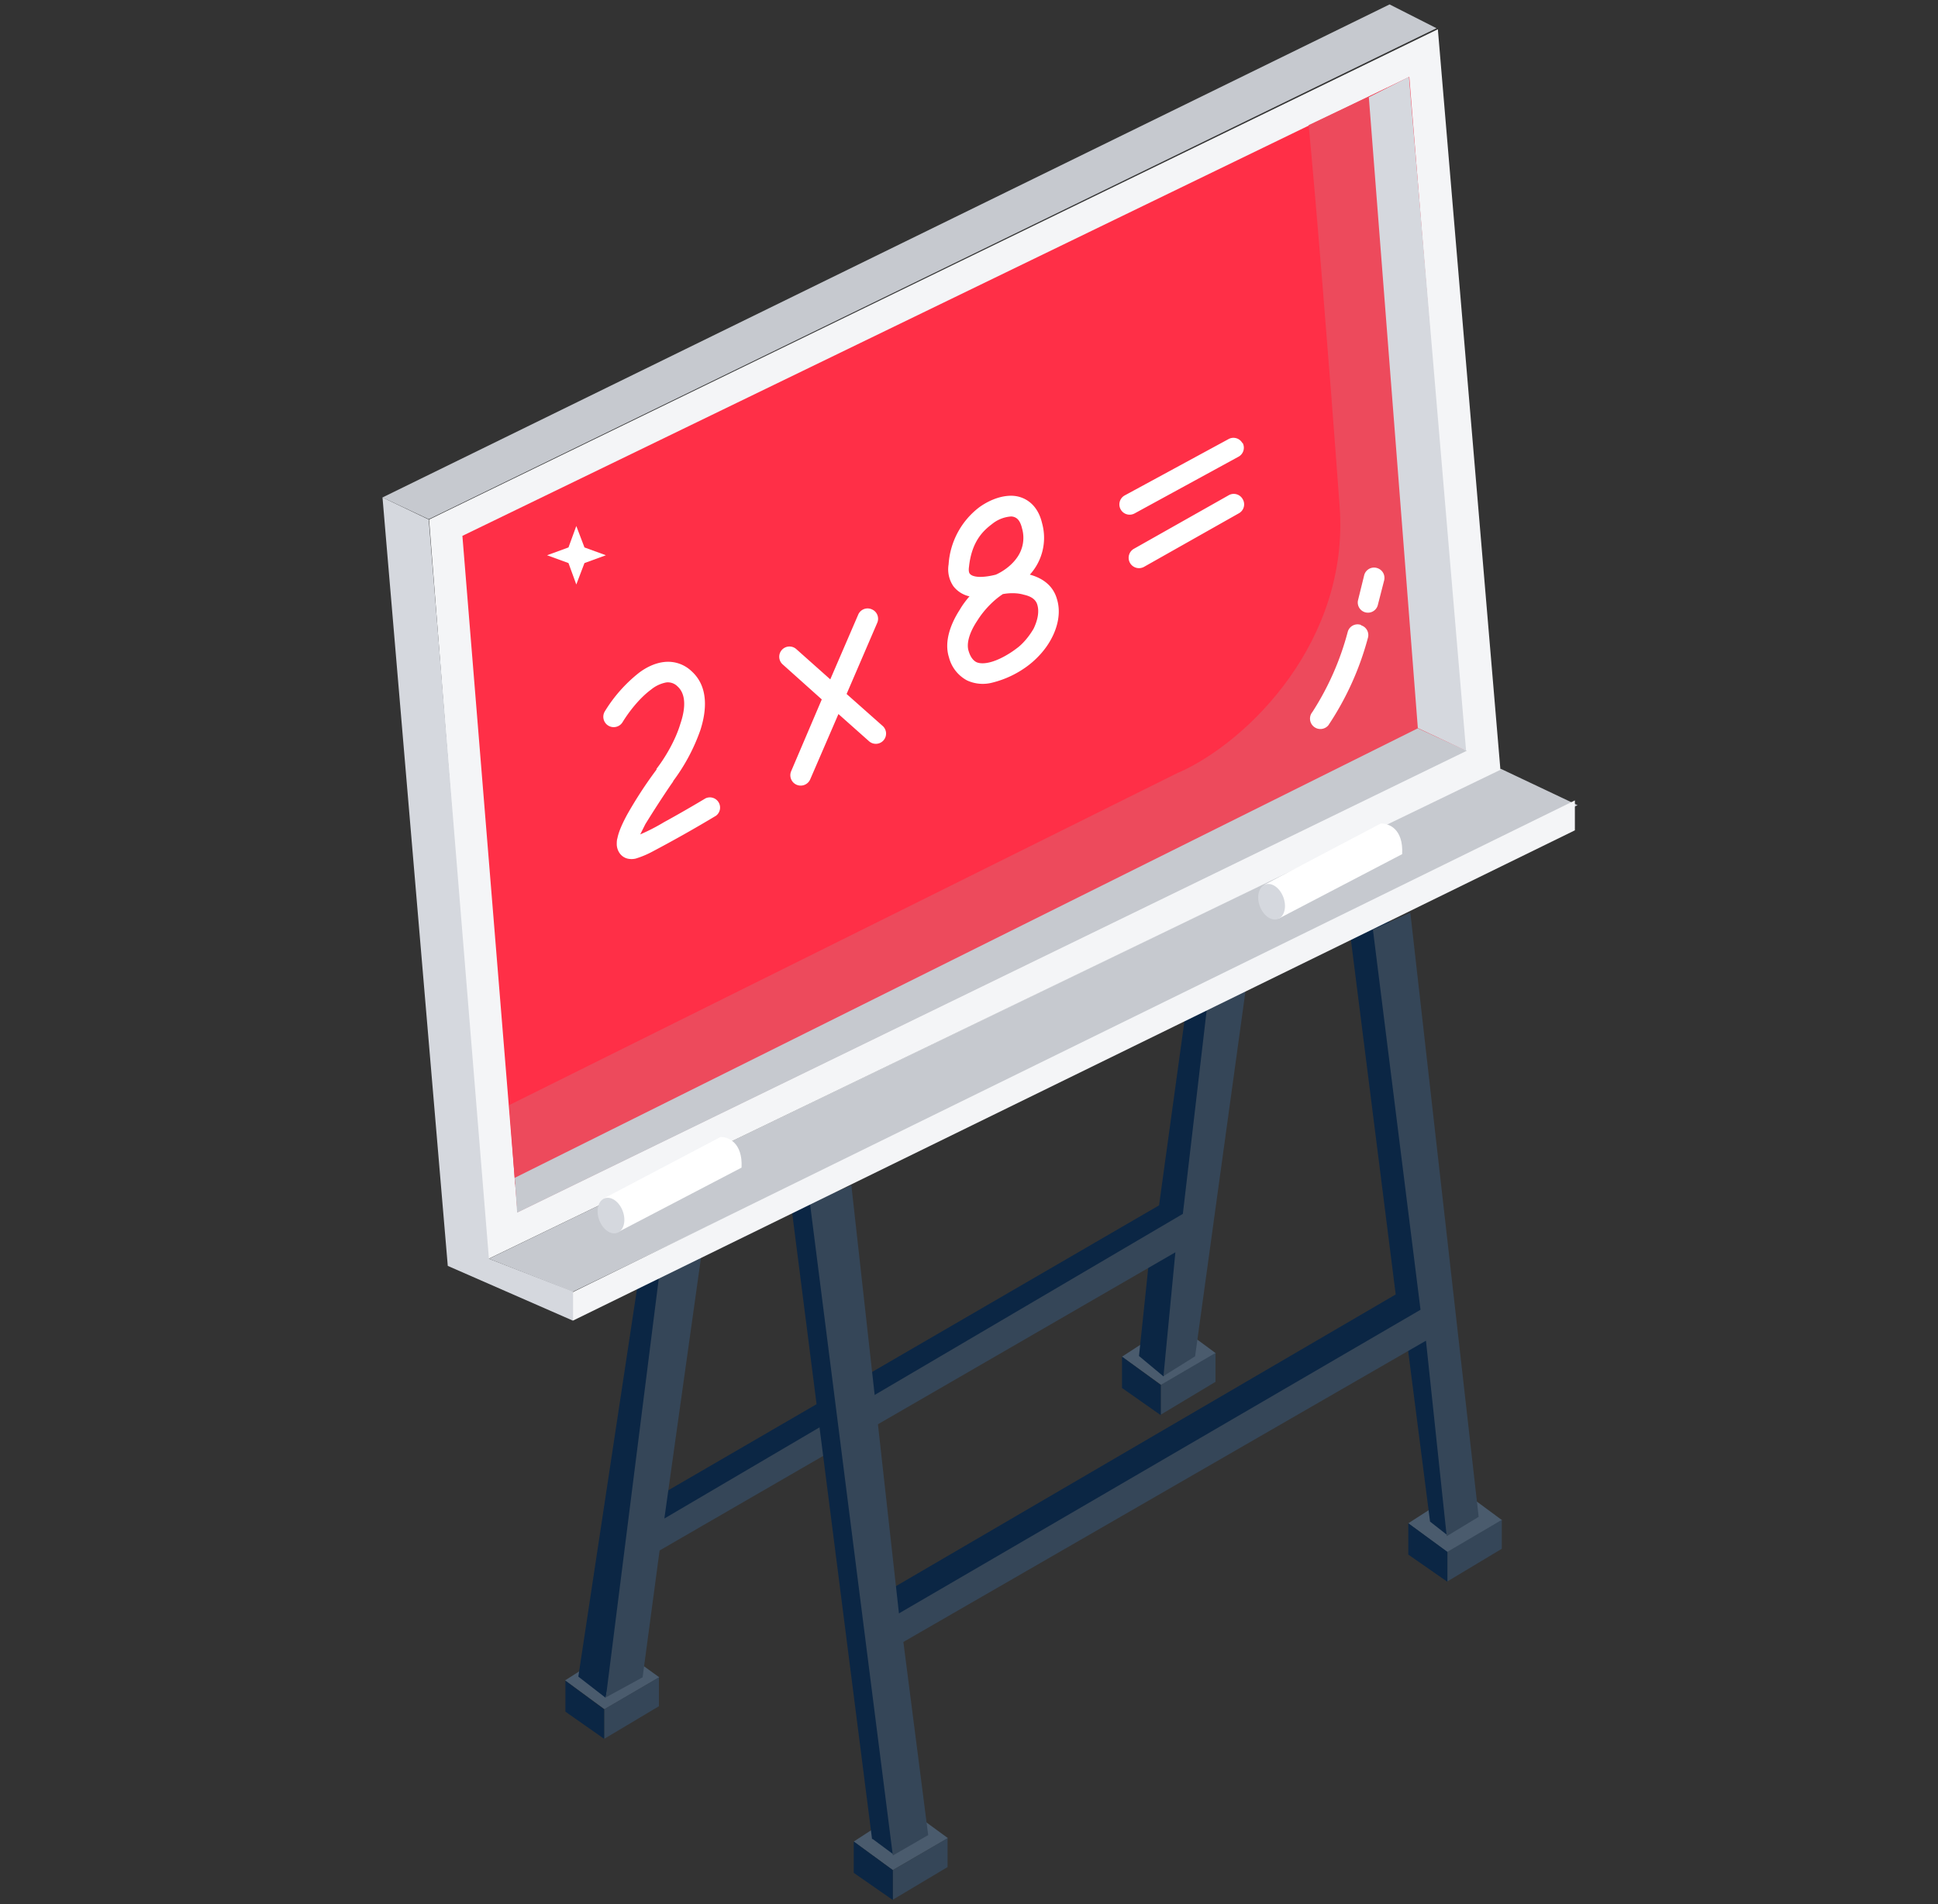
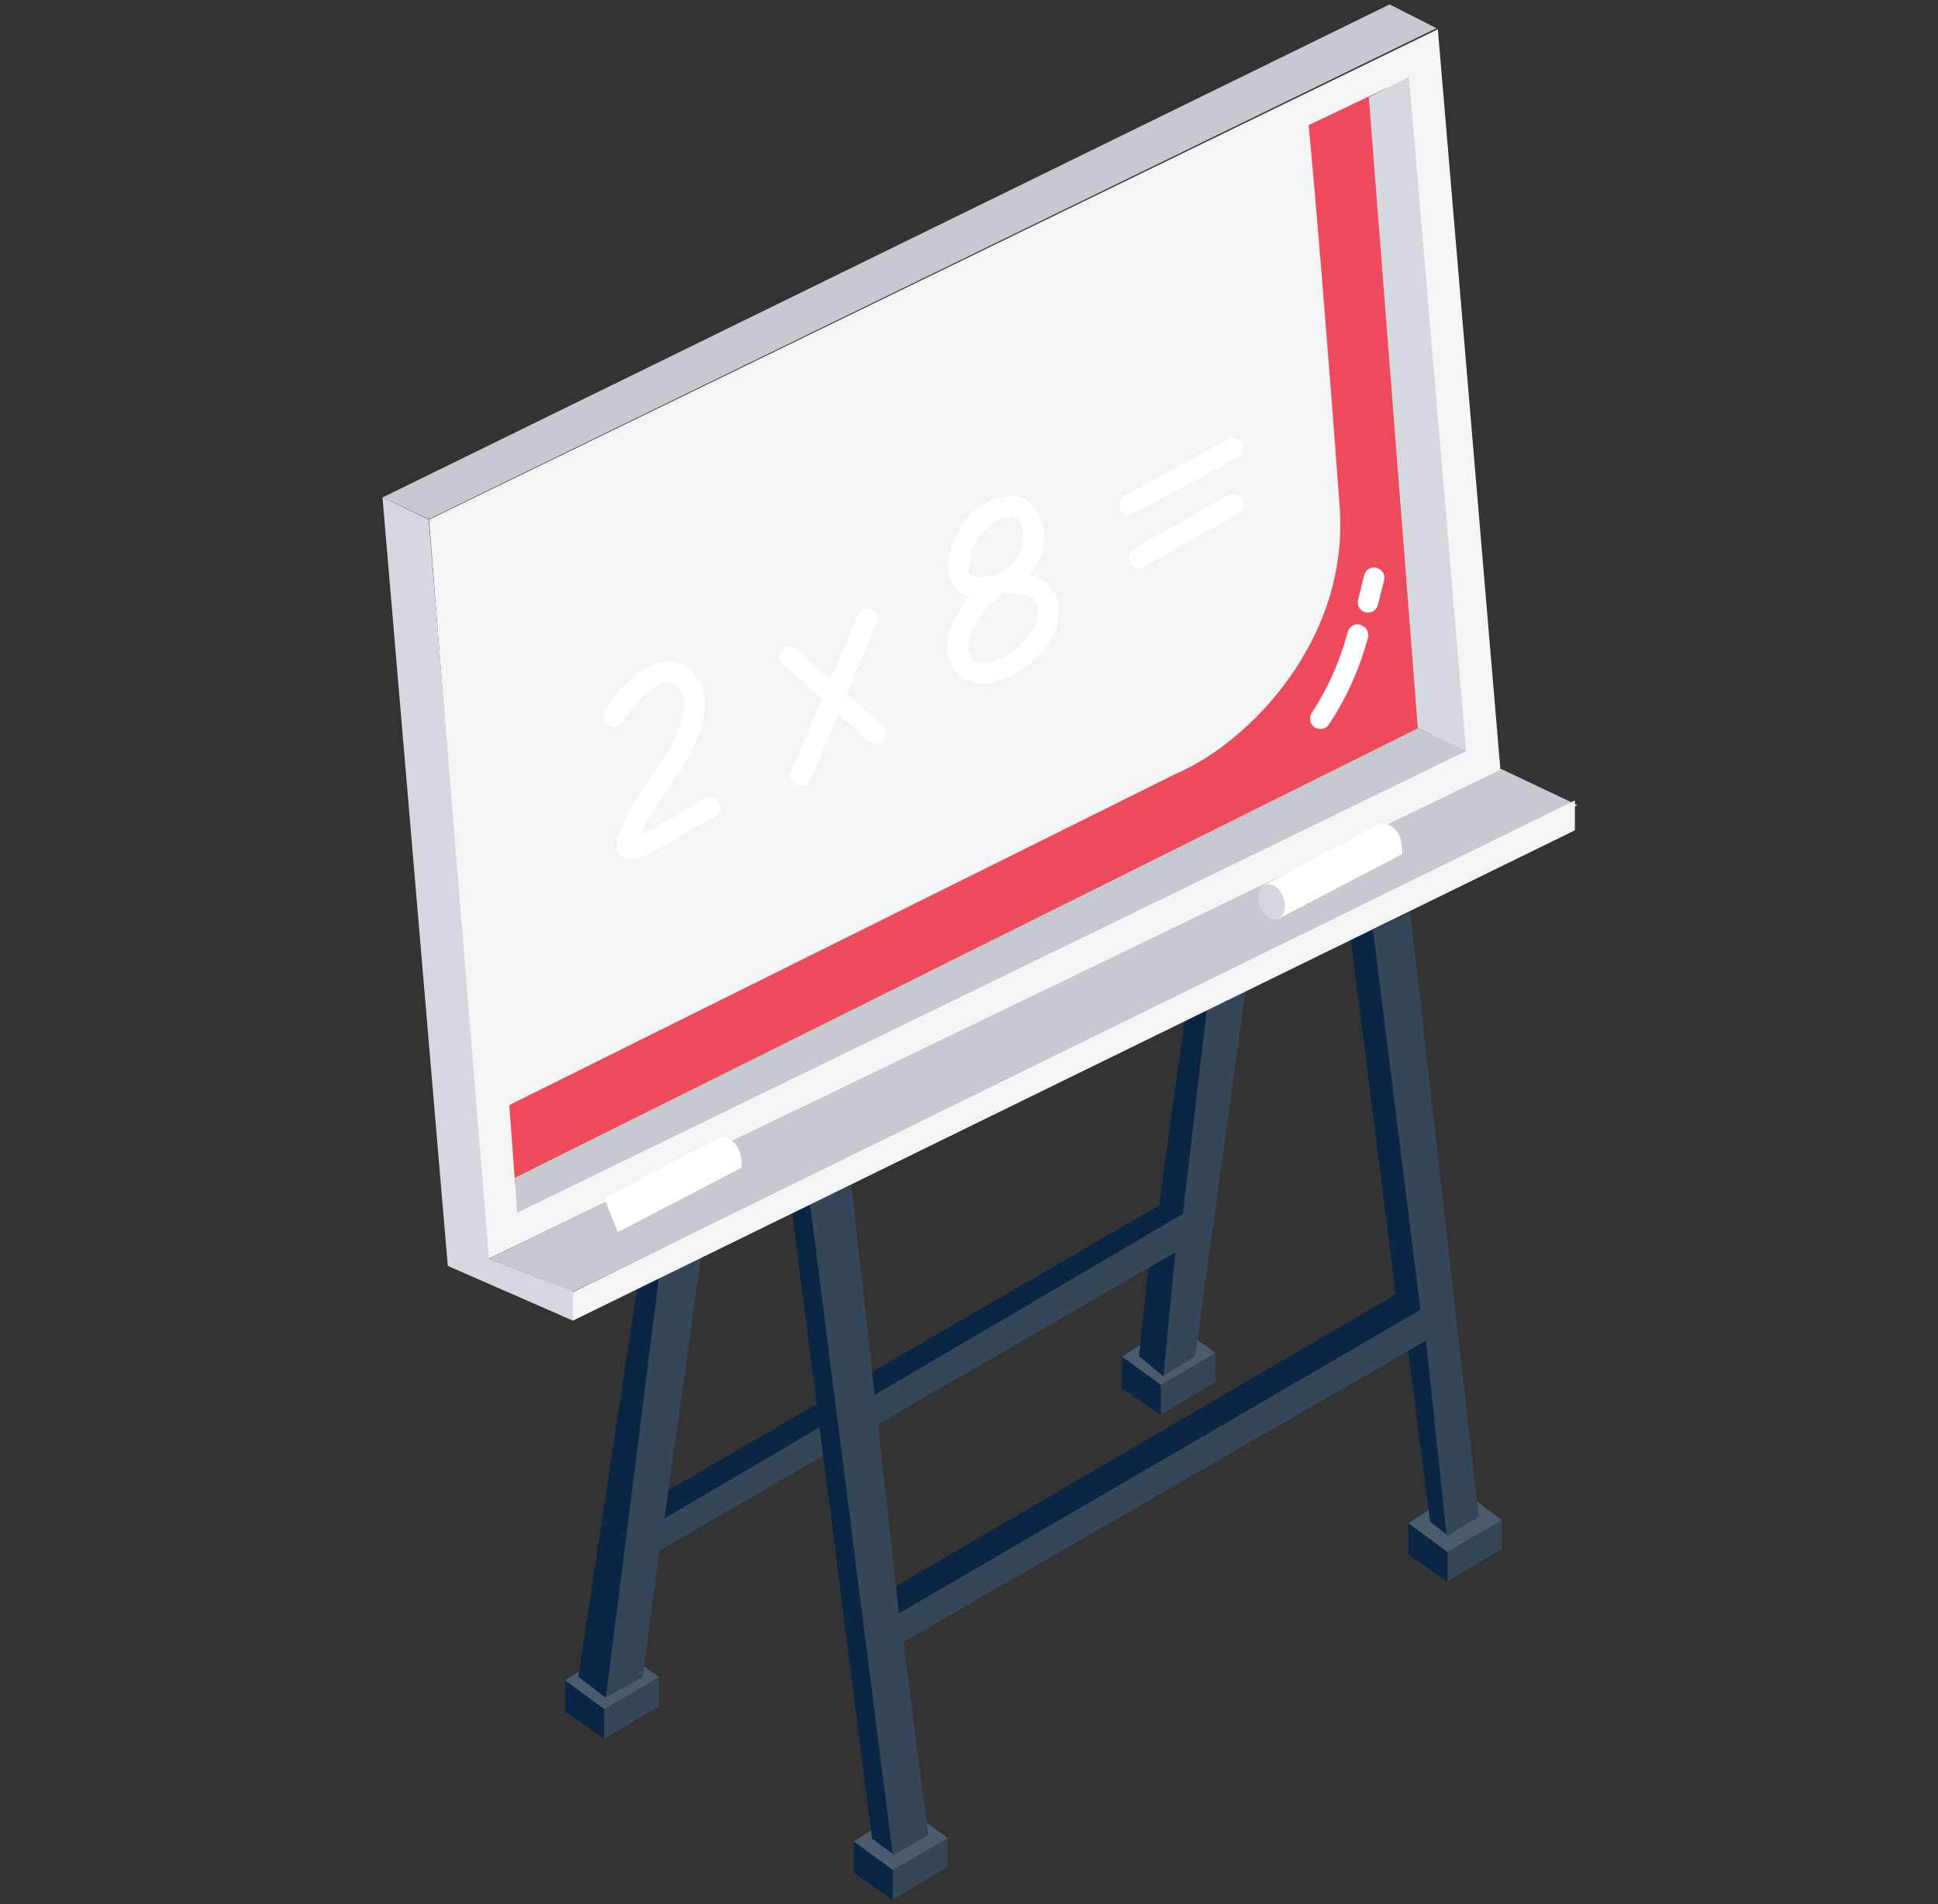
<svg xmlns="http://www.w3.org/2000/svg" fill="none" viewBox="0 0 57 56">
  <rect x="0" y="0" width="57" height="56" fill="#333333" stroke="none" />
  <path fill="#4A5B6D" d="m17.78 50.27-1.16-.85 1.54-.98 1.23.89-1.61.94ZM26.26 55l-1.15-.84 1.54-1 1.23.9-1.62.94Zm16.31-9.35-1.15-.85 1.54-.99 1.22.9-1.6.94Zm-8.42-4.92L33 39.9l1.54-1 1.22.9-1.61.94Z" />
  <path fill="#354658" d="M17.77 51.14v-.87l1.61-.94v.85l-1.61.96Zm8.49 4.73V55l1.61-.94v.85l-1.61.96Zm16.31-9.36v-.87l1.6-.94v.85l-1.6.96Zm-8.43-4.91v-.87l1.61-.94v.85l-1.6.96Z" />
  <path fill="#0B2644" d="M17.77 51.14v-.87l-1.14-.84v.91l1.14.8Zm8.49 4.73V55l-1.15-.84v.92l1.15.8Zm16.31-9.36v-.87l-1.15-.84v.92l1.15.8Zm-8.43-4.91v-.87L33 39.9v.92l1.14.8Z" />
  <path fill="#0B2644" d="m17.01 49.31.8.62.97-4.4 15.07-8.98-.35 3.33.72.6.15-.21 1.76-11.1-1.26.62-.78 5.66-14.47 8.4h-.22l.58-6.8-1.2.56-1.77 11.7Z" />
  <path fill="#354658" d="m36.64 29.1-1.14.53-.71 6.07-15.25 8.96 1.1-7.83-1.25.66-1.57 12.43 1.08-.59.5-3.73 15.17-8.77-.35 3.64.93-.58 1.49-10.8Z" />
  <path fill="#0B2644" d="M25.65 54.1 23.3 35.68l1.13-.67 1.85 11.68 14.77-8.62-1.32-10.45 1.13-.56 1.95 14.74-.24 3.35-.51-.4-.7-5.46-15.08 8.57v6.68l-.62-.46Z" />
  <path fill="#354658" d="m27.3 53.97-1.04.6-2.44-19.2 1.22-.51 1.4 12.59 15.34-8.93-1.4-11.18 1.1-.5 2.01 17.77-.94.57-.61-5.75-15.37 8.86.73 5.68Z" />
  <path fill="#C6C9CF" d="M44.14 22.61 14.38 37.02l2.47.97L46.4 23.68l-2.26-1.07Z" />
  <path fill="#F4F5F7" d="M16.85 38.84V38l29.47-14.46v.88L16.85 38.84Zm-2.53-1.79-1.7-21.77L42.29.86l1.84 21.78-29.8 14.4Z" />
-   <path fill="#FF2F47" d="M15.22 35.65 13.6 15.76l27.85-13.5 1.61 19.83-27.84 13.56Z" />
  <path fill="#ED4A5C" d="M34.66 22.72 14.98 32.5l.17 2.33 27.1-13.28L40.8 2.58l-2.31 1.1c.2 2.07.59 6.81.91 11.2.3 3.94-2.66 6.92-4.73 7.84Z" />
  <path fill="#C6C9CF" d="m12.61 15.27-1.36-.64L40.87.13l1.38.7-29.64 14.44Z" />
  <path fill="#D5D8DE" d="m13.17 37.23-1.92-22.6 1.36.65 1.77 21.74 2.47.96v.86l-3.68-1.61Z" />
  <path fill="#C6C9CF" d="m15.21 35.66-.07-1.02L41.7 21.42l1.44.66-27.92 13.58Z" />
  <path fill="#D5D8DE" d="m41.7 21.41 1.42.67-1.68-19.82-1.18.6L41.7 21.4Z" />
-   <path fill="#fff" d="m16.95 15.47.24.63.63.23-.63.23-.24.63-.23-.63-.63-.23.63-.23.23-.63Z" />
  <path fill="#fff" fill-rule="evenodd" d="M36.55 13.03a.3.3 0 0 1-.12.4l-3.06 1.67a.3.3 0 0 1-.29-.53l3.06-1.66a.3.3 0 0 1 .4.12Zm0 1.65a.3.3 0 0 1-.12.42l-2.78 1.57a.3.3 0 0 1-.3-.53l2.78-1.57a.3.3 0 0 1 .42.11Zm-6.82.51a1 1 0 0 0-.55.22c-.25.19-.6.5-.68 1.26-.02.14.01.19.03.21.02.02.05.05.14.07.17.04.43 0 .62-.05.18-.08.43-.24.6-.47a1 1 0 0 0 .17-.89c-.04-.17-.1-.25-.15-.29a.28.28 0 0 0-.18-.06Zm-1.21 2.35a.82.82 0 0 1-.48-.3.88.88 0 0 1-.14-.64 2.3 2.3 0 0 1 .9-1.68c.22-.16.57-.34.94-.34.19 0 .39.06.56.2.17.14.29.35.35.61a1.61 1.61 0 0 1-.36 1.51c.33.09.68.29.8.73.12.4.01.82-.16 1.14-.17.33-.43.6-.66.78a2.9 2.9 0 0 1-1.1.53 1.1 1.1 0 0 1-.73-.07 1.07 1.07 0 0 1-.53-.68c-.15-.47.06-1 .32-1.4.08-.14.18-.27.29-.4Zm.98-.07c-.25.16-.55.45-.76.79-.24.36-.32.68-.25.89.06.2.15.28.22.32.08.04.2.05.35.02.31-.06.66-.28.84-.42.17-.12.36-.34.5-.58.12-.25.17-.5.11-.7-.04-.15-.17-.25-.4-.3-.2-.06-.44-.05-.6-.02Zm-3.86.45a.3.3 0 0 1 .16.4l-.9 2.09 1.06.94a.3.3 0 0 1-.4.45l-.9-.8-.83 1.92a.3.3 0 0 1-.56-.24l.9-2.11-1.15-1.03a.3.3 0 1 1 .4-.45l1 .89.82-1.9a.3.3 0 0 1 .4-.16Zm-6.49 2.36c-.34.25-.65.65-.84.96a.3.3 0 1 1-.52-.32 4.3 4.3 0 0 1 1-1.13c.21-.16.47-.29.74-.32a1 1 0 0 1 .81.27c.51.46.44 1.17.26 1.73a5.57 5.57 0 0 1-.8 1.5v.01l-.02.03-.07.1a32.34 32.34 0 0 0-.73 1.13l-.15.3a5.77 5.77 0 0 0 .7-.36c.44-.24.92-.52 1.22-.7a.3.3 0 0 1 .31.51 39 39 0 0 1-1.88 1.06 2.7 2.7 0 0 1-.48.2.53.53 0 0 1-.25 0 .4.4 0 0 1-.24-.18.47.47 0 0 1-.07-.23c0-.07 0-.13.02-.19.04-.21.17-.48.29-.7a12.4 12.4 0 0 1 .84-1.29l.02-.03v-.02c.24-.31.55-.82.7-1.32.18-.53.14-.9-.08-1.1a.4.4 0 0 0-.33-.12.99.99 0 0 0-.45.21Zm-.6 4.38Zm21.93-7.96c.17.04.27.2.23.37l-.19.74a.3.3 0 0 1-.58-.15l.18-.73a.3.3 0 0 1 .36-.23Zm-.45 1.69a.3.3 0 0 1 .2.38 8.63 8.63 0 0 1-1.16 2.56.3.3 0 0 1-.47-.39 8.2 8.2 0 0 0 1.04-2.36.3.3 0 0 1 .39-.2Z" clip-rule="evenodd" />
  <path fill="#fff" d="m21.19 33.44-3.42 1.8.4 1 3.64-1.9c.04-.74-.4-.91-.62-.9Zm19.42-9.22-3.42 1.8.41 1 3.64-1.9c.04-.75-.4-.91-.63-.9Z" />
-   <ellipse cx="17.97" cy="35.75" fill="#D5D8DE" rx=".37" ry=".54" transform="rotate(-20 17.97 35.75)" />
  <ellipse cx="37.4" cy="26.52" fill="#D5D8DE" rx=".37" ry=".54" transform="rotate(-20 37.4 26.52)" />
</svg>